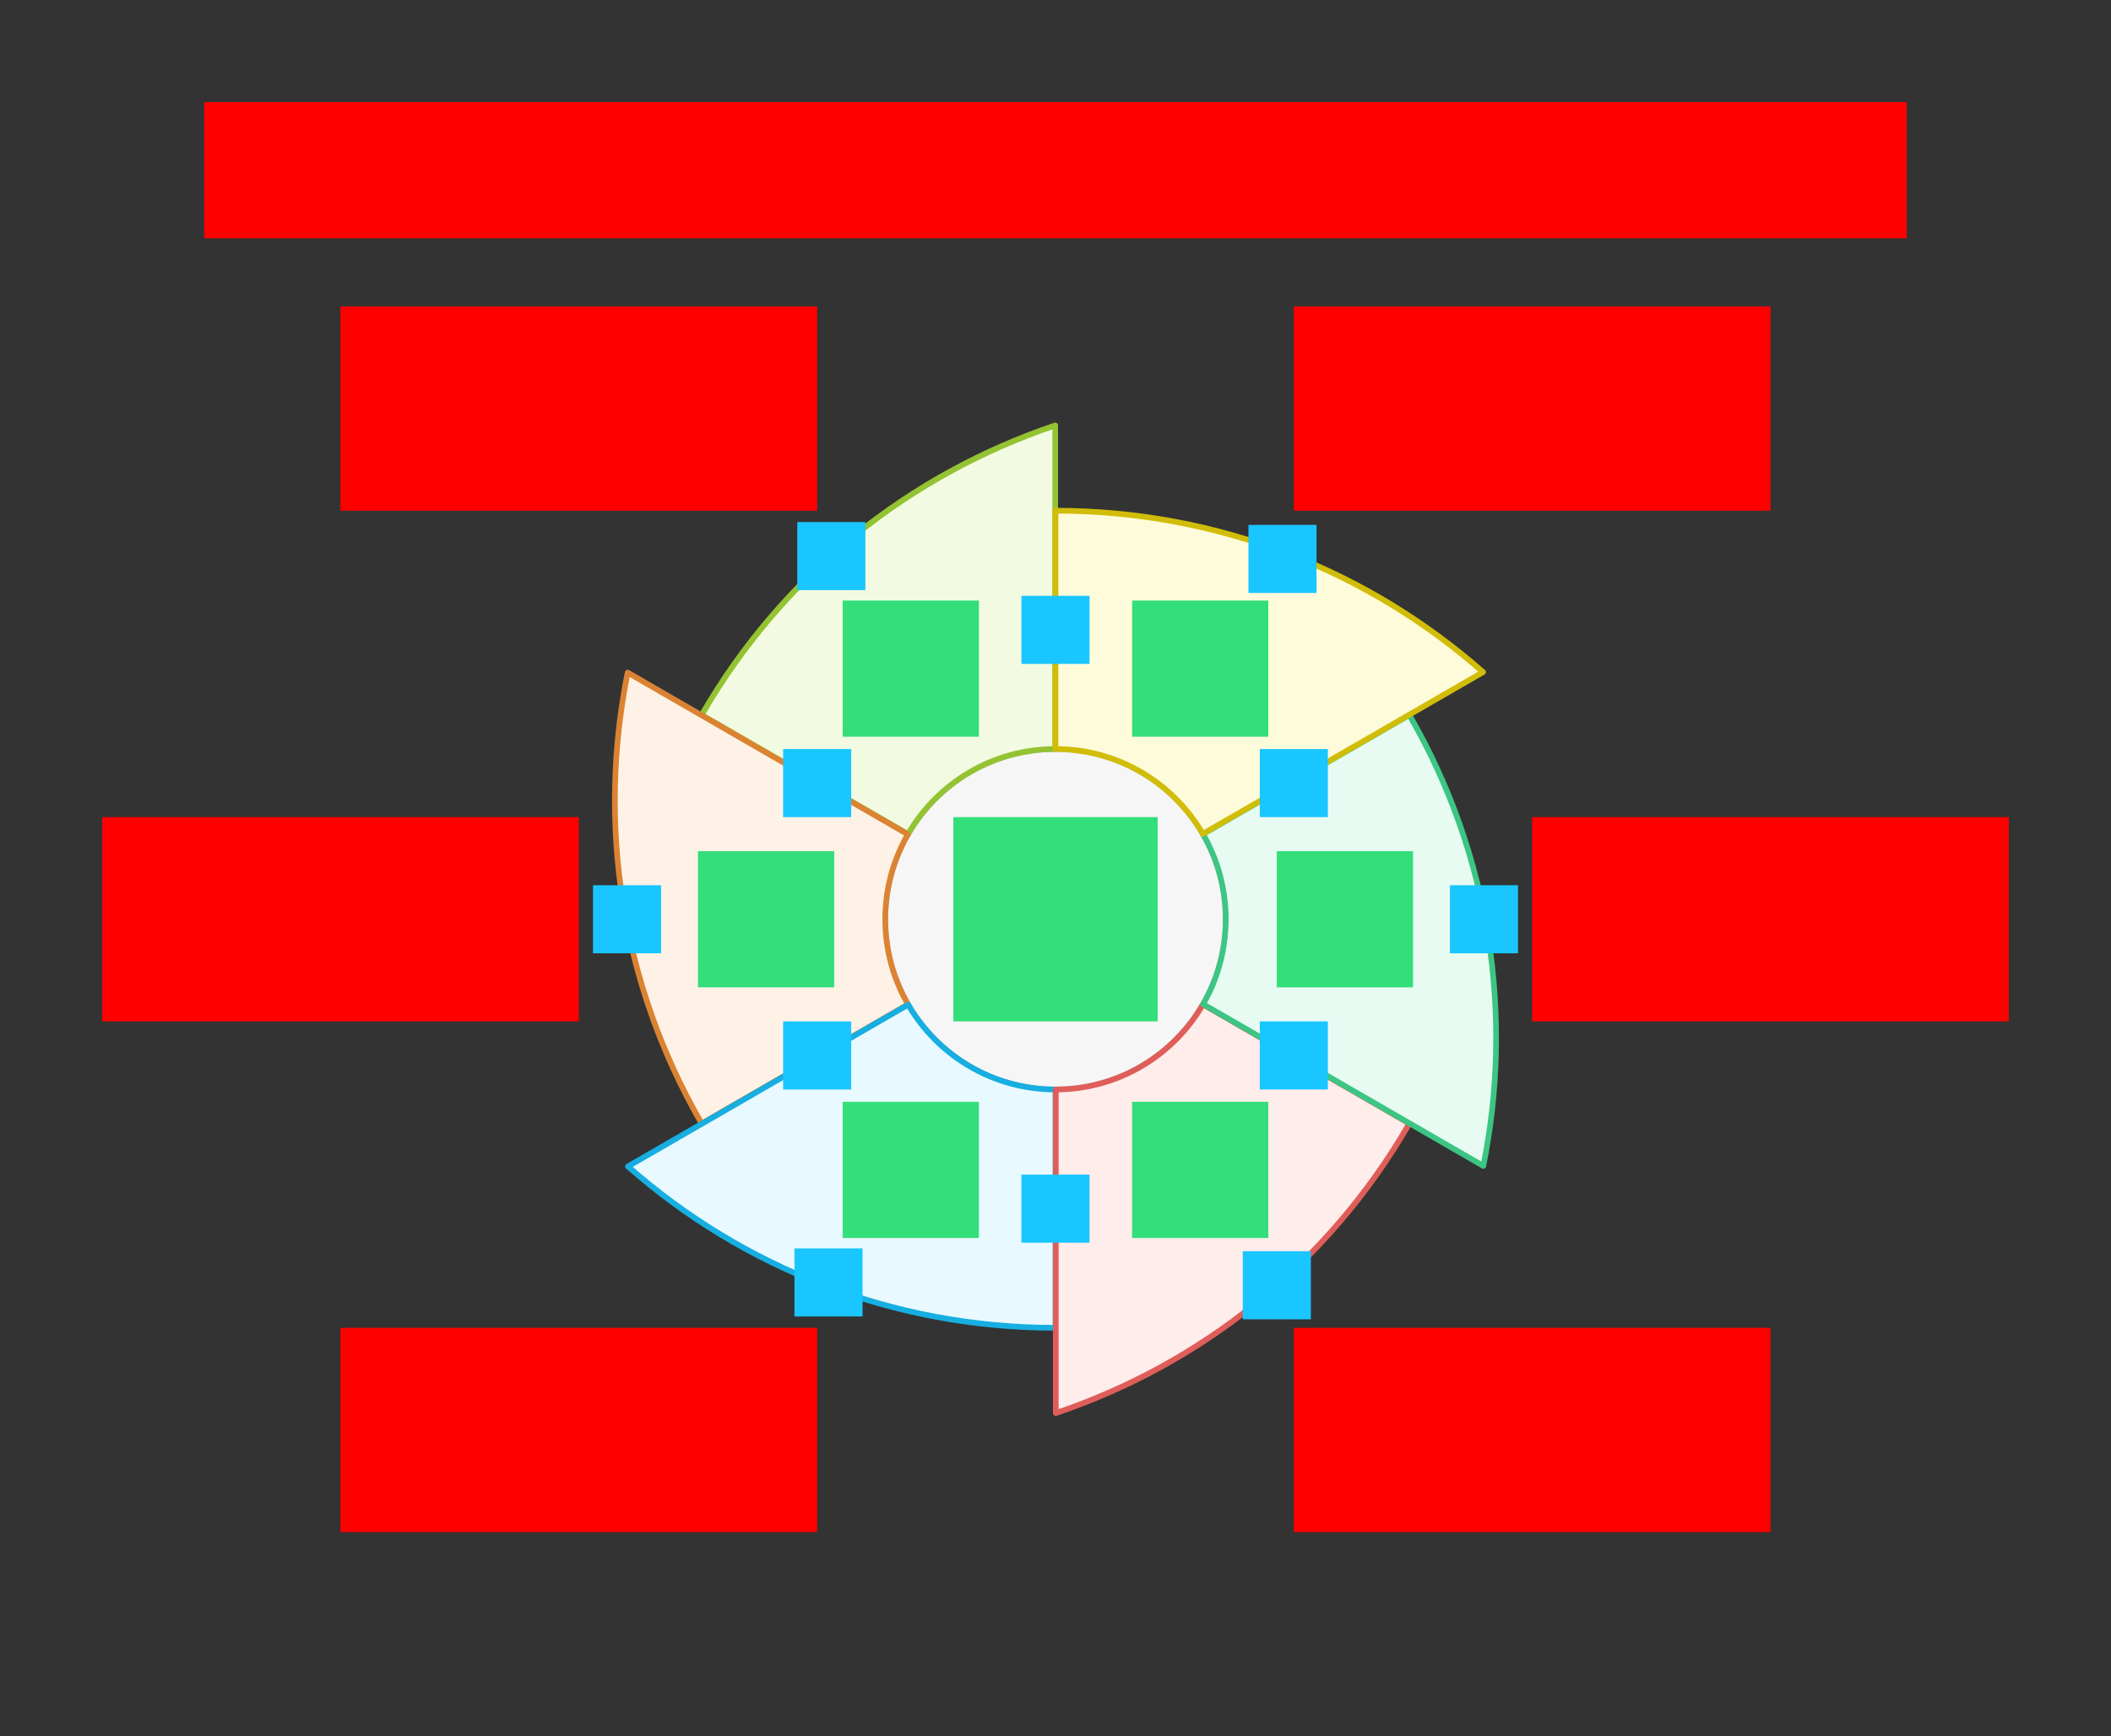
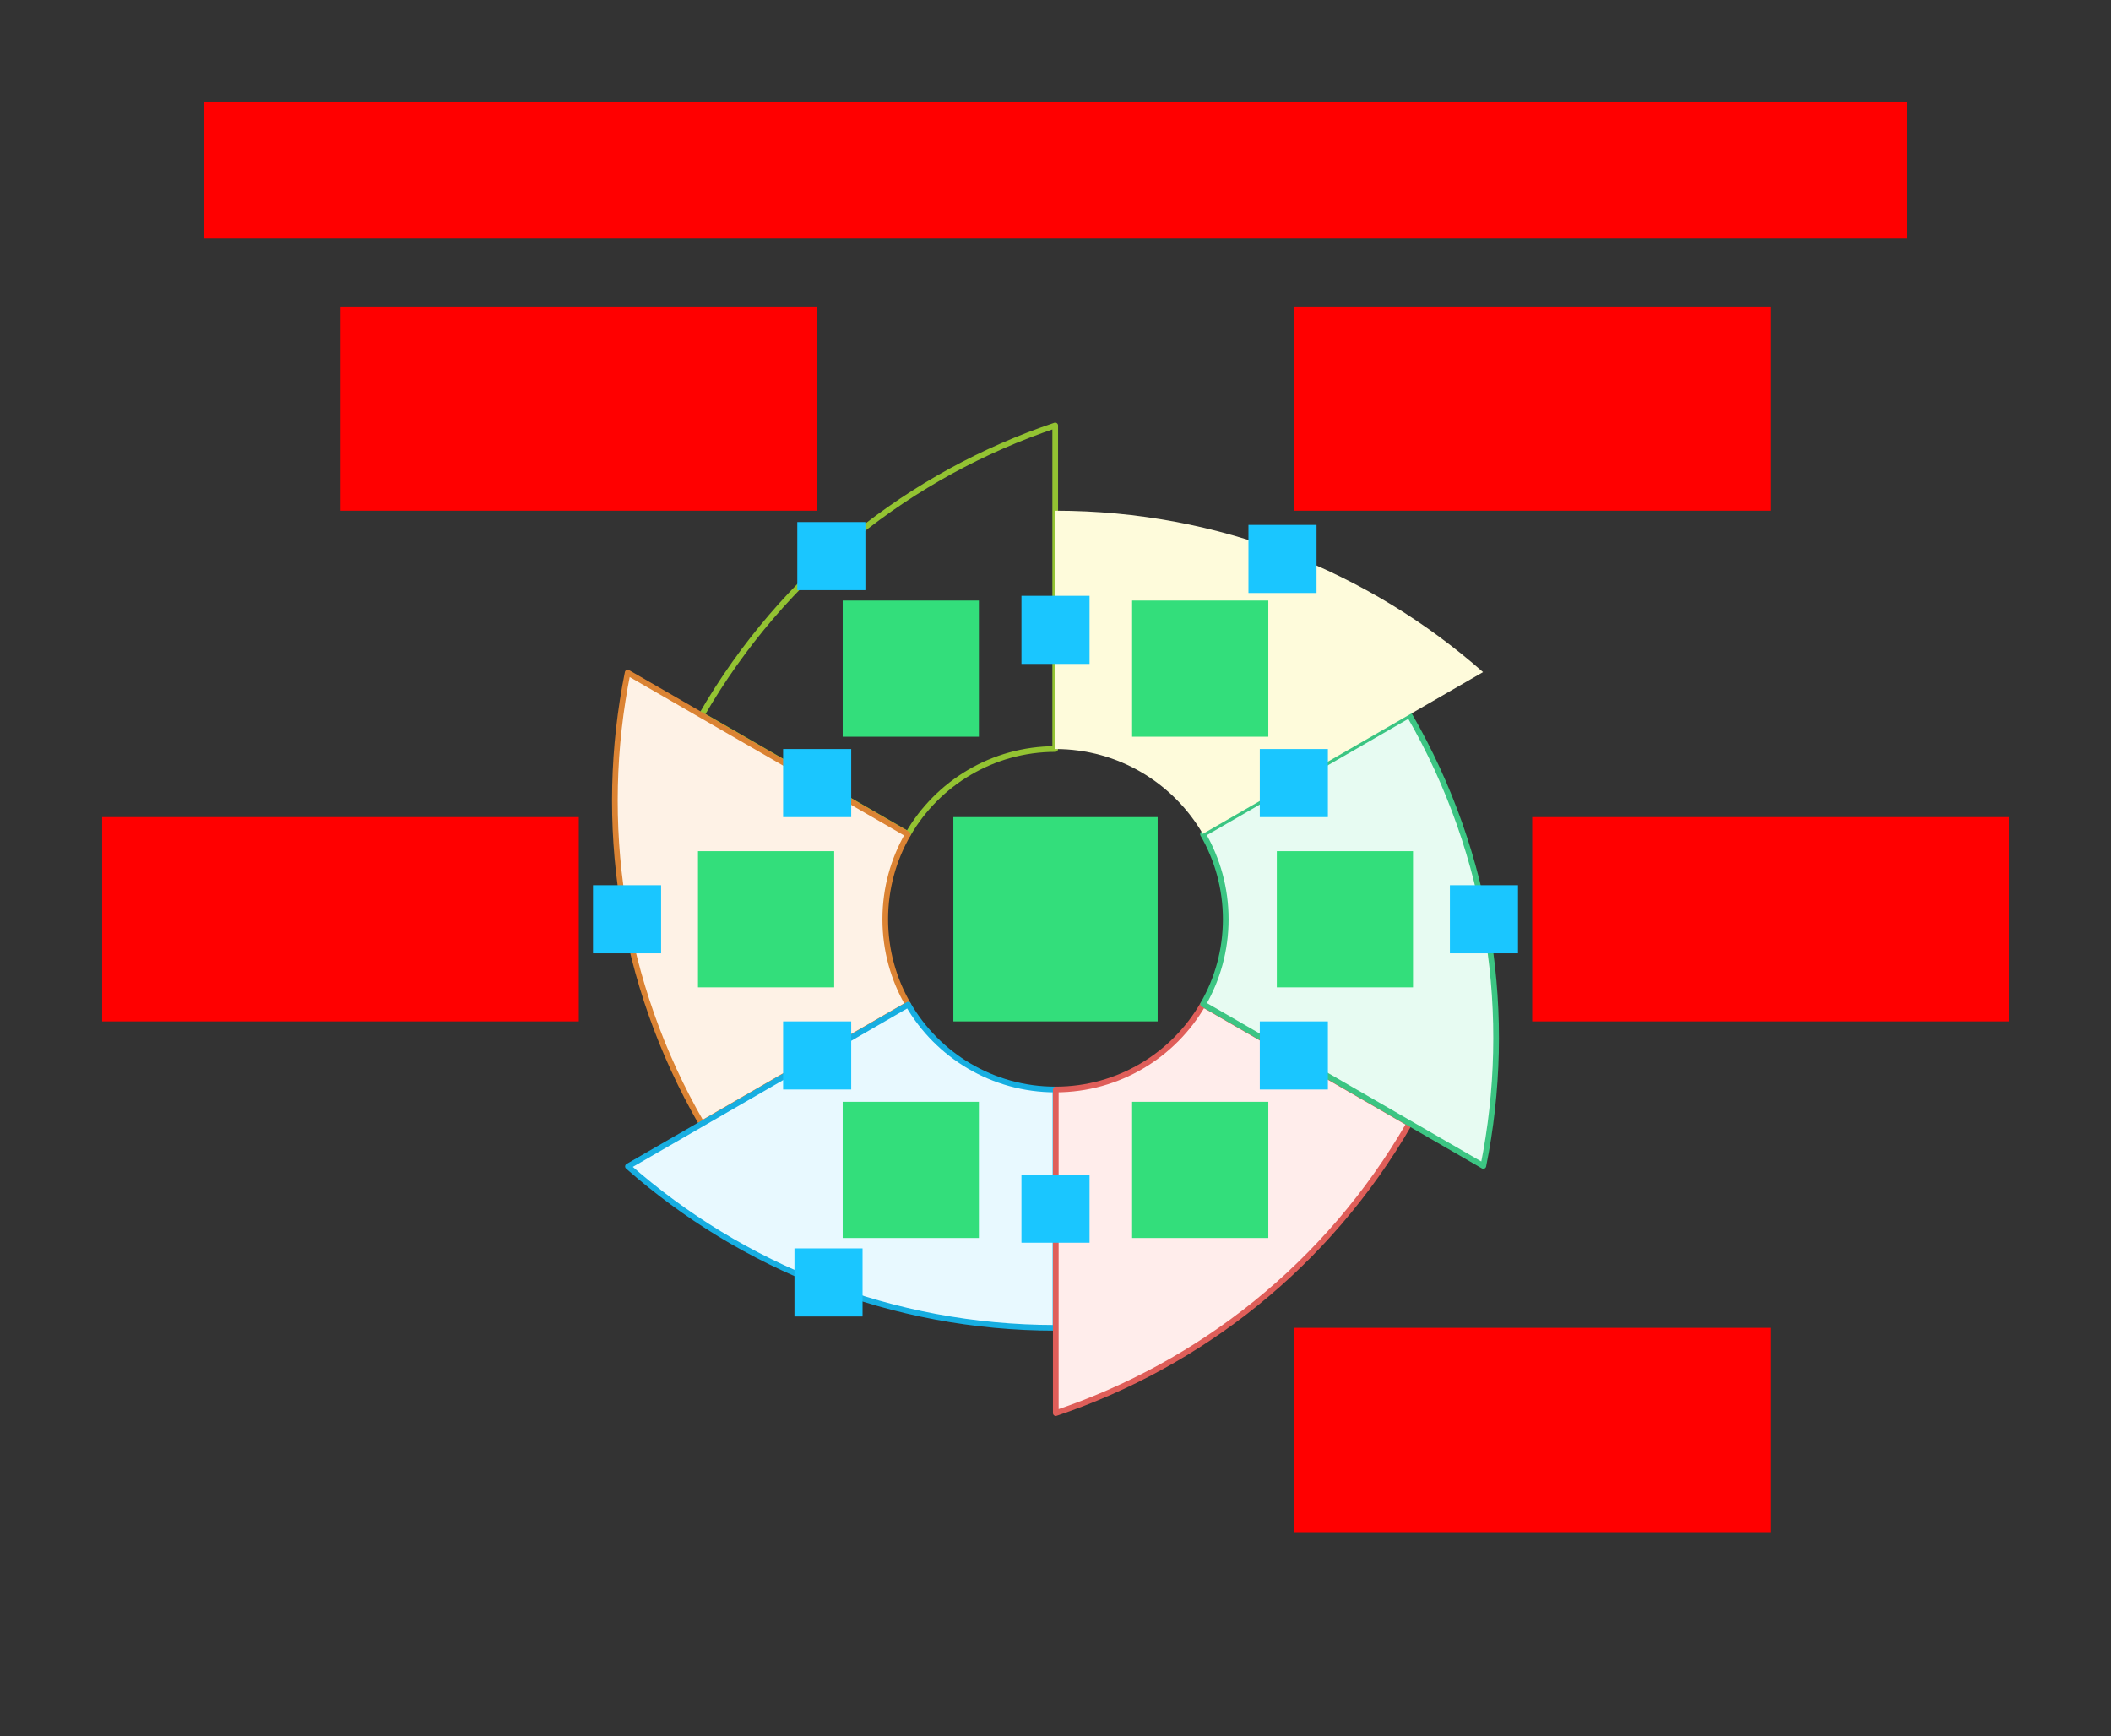
<svg xmlns="http://www.w3.org/2000/svg" width="744" height="612">
  <rect width="100%" height="100%" fill="#333333" stroke="none" />
  <g id="sector-color2-v5--family--6">
    <g id="lines">
      <g id="g-0">
-         <ellipse id="cr-big" stroke="#bcbcbc" fill="#f6f6f6" stroke-width="2" stroke-linejoin="miter" transform="translate(312, 264)" cx="60" cy="60" rx="60" ry="60" />
-       </g>
+         </g>
      <g id="g-6">
        <g id="cu_2">
-           <path id="cu" transform="translate(247.292, 149.947)" fill="#f2fae1" d="M72.737 144.048 C83.097 126.143 102.443 114.089 124.608 114.053 L124.608 0 C73.856 17.09 28.881 52.029 0 102.053 L72.737 144.048 Z" />
          <path id="cu_1" transform="translate(247.292, 149.947)" fill="none" stroke="#93c332" stroke-width="2" stroke-linejoin="round" stroke-linecap="none" stroke-miterlimit="4" d="M 72.737 144.048 C 83.097 126.143 102.443 114.089 124.608 114.053 L 124.608 0 C 73.856 17.09 28.881 52.029 0 102.053 L 72.737 144.048 Z" />
        </g>
      </g>
      <g id="g-5">
        <g id="cu_5">
          <path id="cu_3" transform="translate(216.708, 237.06)" fill="#fef2e6" d="M103.322 116.945 C98.215 108.118 95.292 97.871 95.292 86.94 C95.292 76.045 98.196 65.828 103.272 57.021 L4.508 0 C-6.067 52.498 1.703 108.916 30.584 158.94 L103.322 116.945 Z" />
          <path id="cu_4" transform="translate(216.708, 237.06)" fill="none" stroke="#db8333" stroke-width="2" stroke-linejoin="round" stroke-linecap="none" stroke-miterlimit="4" d="M 103.322 116.945 C 98.215 108.118 95.292 97.871 95.292 86.94 C 95.292 76.045 98.196 65.828 103.272 57.021 L 4.508 0 C -6.067 52.498 1.703 108.916 30.584 158.94 L 103.322 116.945 Z" />
        </g>
      </g>
      <g id="g-4">
        <g id="cu_8">
          <path id="cu_6" transform="translate(221.316, 354.091)" fill="#e8f9ff" d="M150.684 29.909 C128.513 29.909 109.151 17.884 98.764 0 L0 57.021 C40.177 92.429 92.922 113.909 150.684 113.909 L150.684 29.909 Z" />
          <path id="cu_7" transform="translate(221.316, 354.091)" fill="none" stroke="#17aee1" stroke-width="2" stroke-linejoin="round" stroke-linecap="none" stroke-miterlimit="4" d="M 150.684 29.909 C 128.513 29.909 109.151 17.884 98.764 0 L 0 57.021 C 40.177 92.429 92.922 113.909 150.684 113.909 L 150.684 29.909 Z" />
        </g>
      </g>
      <g id="g-3">
        <g id="cu_11">
          <path id="cu_9" transform="translate(372.1, 354.005)" fill="#ffedeb" d="M51.87 0 C41.511 17.904 22.165 29.959 0 29.995 L1.0896e-5 144.048 C50.752 126.957 95.727 92.018 124.608 41.995 L51.87 0 Z" />
          <path id="cu_10" transform="translate(372.1, 354.005)" fill="none" stroke="#df5e59" stroke-width="2" stroke-linejoin="round" stroke-linecap="none" stroke-miterlimit="4" d="M 51.87 0 C 41.511 17.904 22.165 29.959 0 29.995 L 0 144.048 C 50.752 126.957 95.727 92.018 124.608 41.995 L 51.87 0 Z" />
        </g>
      </g>
      <g id="g-2">
        <g id="cu_14">
          <path id="cu_12" transform="translate(423.97, 252)" fill="#e7fbf2" d="M0 41.995 C5.107 50.821 8.03 61.069 8.03 72 C8.03 82.895 5.126 93.112 0.05 101.919 L98.814 158.94 C109.389 106.442 101.618 50.023 72.737 0 L0 41.995 Z" />
          <path id="cu_13" transform="translate(423.97, 252)" fill="none" stroke="#3cc583" stroke-width="2" stroke-linejoin="round" stroke-linecap="none" stroke-miterlimit="4" d="M 0 41.995 C 5.107 50.821 8.03 61.069 8.03 72 C 8.03 82.895 5.126 93.112 0.05 101.918 L 98.814 158.94 C 109.389 106.442 101.618 50.023 72.737 0 L 0 41.995 Z" />
        </g>
      </g>
      <g id="g-1">
        <g id="cu_17">
          <path id="cu_15" transform="translate(372, 180)" fill="#fefbdb" d="M0 84 C22.171 84 41.533 96.025 51.92 113.909 L150.684 56.887 C110.507 21.48 57.762 4.0617e-6 2.1166e-5 0 L0 84 Z" />
-           <path id="cu_16" transform="translate(372, 180)" fill="none" stroke="#d1bd08" stroke-width="2" stroke-linejoin="round" stroke-linecap="none" stroke-miterlimit="4" d="M 0 84 C 22.171 84 41.533 96.025 51.92 113.909 L 150.684 56.887 C 110.507 21.48 57.762 0 0 0 L 0 84 Z" />
        </g>
      </g>
    </g>
    <path id="tx-rb-6" transform="matrix(1, -5.551115123125783e-17, 5.551115123125783e-17, 1, 120, 108)" fill="#ff00001a" d="M0 0 L168 0 L168 72 L0 72 L0 0 Z" />
    <path id="tx-rc-5" transform="matrix(1, -5.551115123125783e-17, 5.551115123125783e-17, 1, 36, 288)" fill="#ff00001a" d="M0 0 L168 0 L168 72 L0 72 L0 0 Z" />
-     <path id="tx-rt-4" transform="matrix(1, -5.551115123125783e-17, 5.551115123125783e-17, 1, 120, 468)" fill="#ff00001a" d="M0 0 L168 0 L168 72 L0 72 L0 0 Z" />
    <path id="tx-lt-3" transform="matrix(1, -5.551115123125783e-17, 5.551115123125783e-17, 1, 456, 468)" fill="#ff00001a" d="M0 0 L168 0 L168 72 L0 72 L0 0 Z" />
    <path id="tx-lc-2" transform="translate(540, 288)" fill="#ff00001a" d="M0 0 L168 0 L168 72 L0 72 L0 0 Z" />
    <path id="tx-lb-1" transform="matrix(1, -5.551115123125783e-17, 5.551115123125783e-17, 1, 456, 108)" fill="#ff00001a" d="M0 0 L168 0 L168 72 L0 72 L0 0 Z" />
    <path id="tx-cb-title" transform="matrix(1, -1.6081230200044232e-16, 1.6081230200044232e-16, 1, 72, 36)" fill="#ff00001a" d="M0 0 L600 0 L600 48 L0 48 L0 0 Z" />
    <rect id="bt-cc-remove-6" fill="#1ac6ff33" transform="matrix(1, 1.1102230246251565e-16, -1.1102230246251565e-16, 1, 281, 184)" width="24" height="24" rx="0" ry="0" />
    <rect id="bt-cc-remove-5" fill="#1ac6ff33" transform="matrix(1, 5.551115123125783e-17, -5.551115123125783e-17, 1, 209, 312)" width="24" height="24" rx="0" ry="0" />
    <rect id="bt-cc-remove-4" fill="#1ac6ff33" transform="matrix(1, -5.551115123125783e-17, 5.551115123125783e-17, 1, 280, 440)" width="24" height="24" rx="0" ry="0" />
-     <rect id="bt-cc-remove-3" fill="#1ac6ff33" transform="matrix(1, 1.1102230246251565e-16, -1.1102230246251565e-16, 1, 438, 441)" width="24" height="24" rx="0" ry="0" />
    <rect id="bt-cc-remove-2" fill="#1ac6ff33" transform="matrix(1, 5.551115123125783e-17, -5.551115123125783e-17, 1, 511, 312)" width="24" height="24" rx="0" ry="0" />
    <rect id="bt-cc-remove-1" fill="#1ac6ff33" transform="matrix(1, -5.551115123125783e-17, 5.551115123125783e-17, 1, 440, 185)" width="24" height="24" rx="0" ry="0" />
    <rect id="bt-cc-add-7" fill="#1ac6ff33" transform="translate(360, 210)" width="24" height="24" rx="0" ry="0" />
    <path id="bt-cc-add-6" transform="translate(276, 264)" fill="#1ac6ff33" d="M0 0 L24 0 L24 24 L0 24 L0 0 Z" />
    <rect id="bt-cc-add-5" fill="#1ac6ff33" transform="matrix(1, 5.551115123125783e-17, -5.551115123125783e-17, 1, 276, 360)" width="24" height="24" rx="0" ry="0" />
    <rect id="bt-cc-add-4" fill="#1ac6ff33" transform="translate(360, 414)" width="24" height="24" rx="0" ry="0" />
    <rect id="bt-cc-add-3" fill="#1ac6ff33" transform="translate(444, 360)" width="24" height="24" rx="0" ry="0" />
    <rect id="bt-cc-add-2" fill="#1ac6ff33" transform="matrix(1, 5.551115123125783e-17, -5.551115123125783e-17, 1, 444, 264)" width="24" height="24" rx="0" ry="0" />
    <path id="ic-cc-0" transform="matrix(1, -5.551115123125783e-17, 5.551115123125783e-17, 1, 336, 287.996)" fill="#33de7b1a" d="M0 0 L72 0 L72 72 L0 72 L0 0 Z" />
    <path id="ic-cc-6" transform="matrix(1, 1.1102230246251565e-16, -1.1102230246251565e-16, 1, 297, 211.665)" fill="#33de7b1a" d="M0 0 L48 0 L48 48 L0 48 L0 0 Z" />
    <path id="ic-cc-5" transform="matrix(1, 5.551115123125783e-17, -5.551115123125783e-17, 1, 246, 300)" fill="#33de7b1a" d="M0 0 L48 0 L48 48 L0 48 L0 0 Z" />
    <path id="ic-cc-4" transform="translate(297, 388.335)" fill="#33de7b1a" d="M0 0 L48 0 L48 48 L0 48 L0 0 Z" />
    <path id="ic-cc-3" transform="matrix(1, 1.1102230246251565e-16, -1.1102230246251565e-16, 1, 399, 388.335)" fill="#33de7b1a" d="M0 0 L48 0 L48 48 L0 48 L0 0 Z" />
    <path id="ic-cc-2" transform="matrix(1, 5.551115123125783e-17, -5.551115123125783e-17, 1, 450, 300)" fill="#33de7b1a" d="M0 0 L48 0 L48 48 L0 48 L0 0 Z" />
    <path id="ic-cc-1" transform="translate(399, 211.665)" fill="#33de7b1a" d="M0 0 L48 0 L48 48 L0 48 L0 0 Z" />
  </g>
</svg>